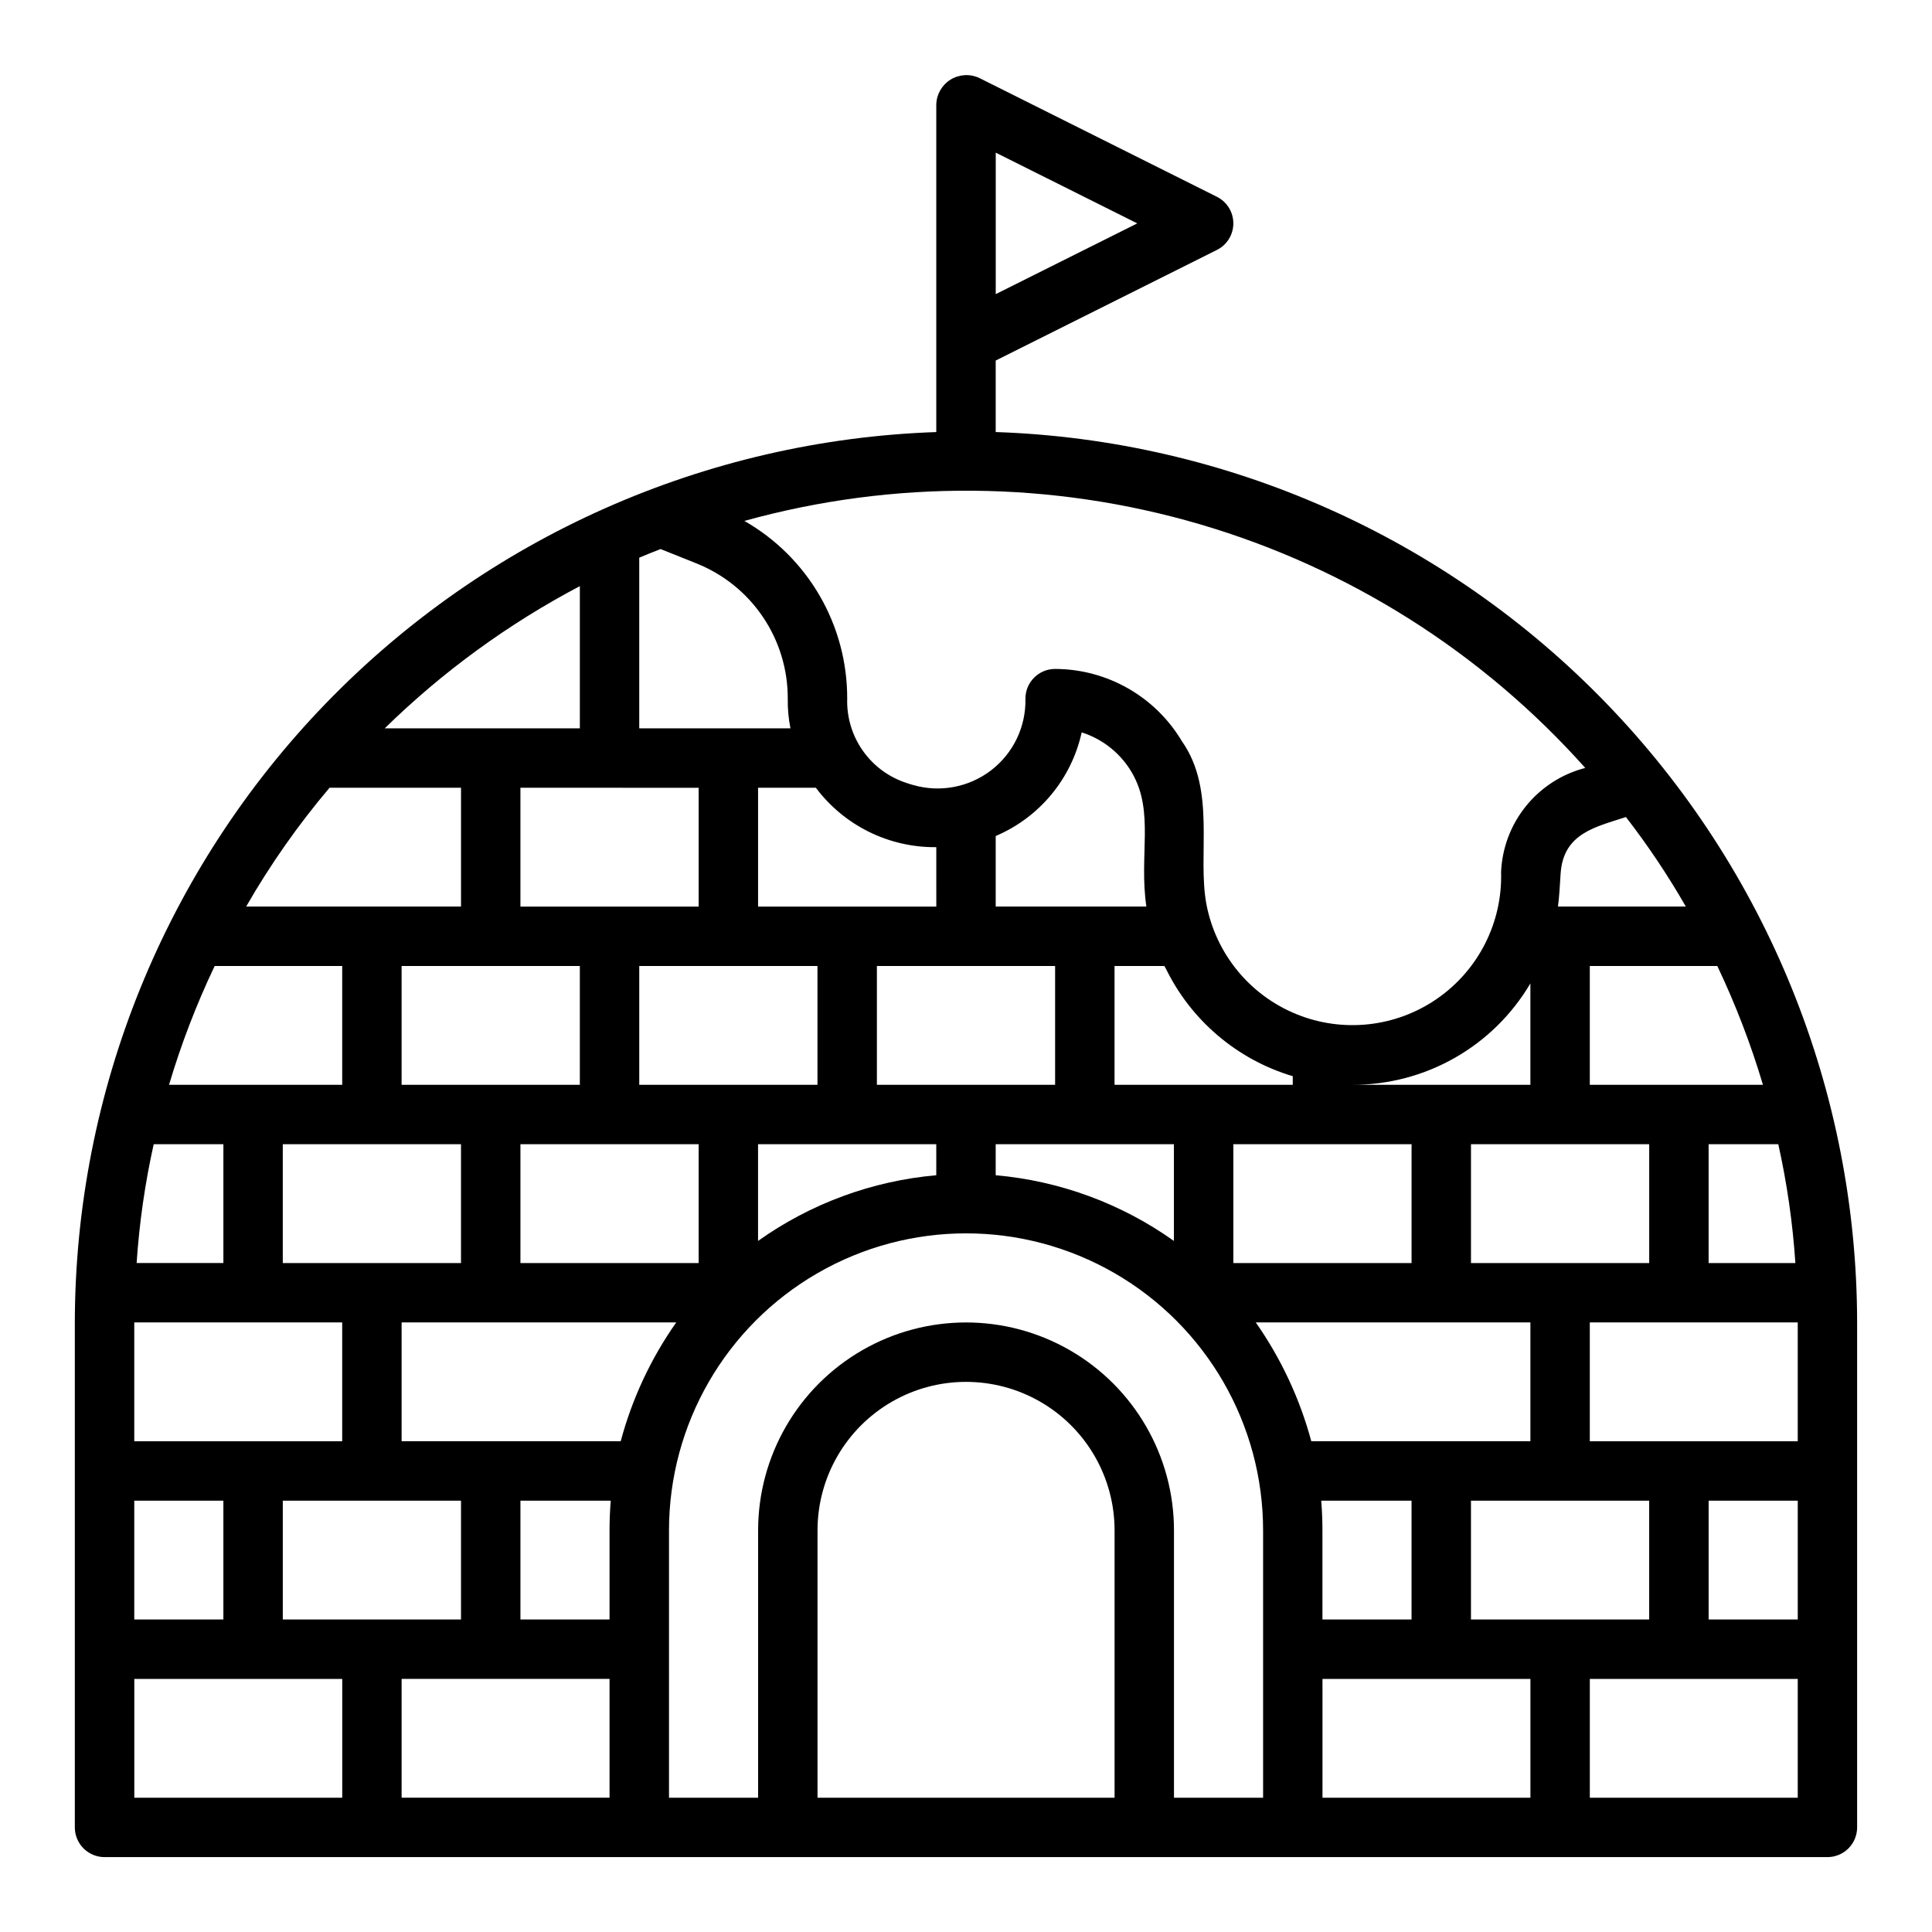
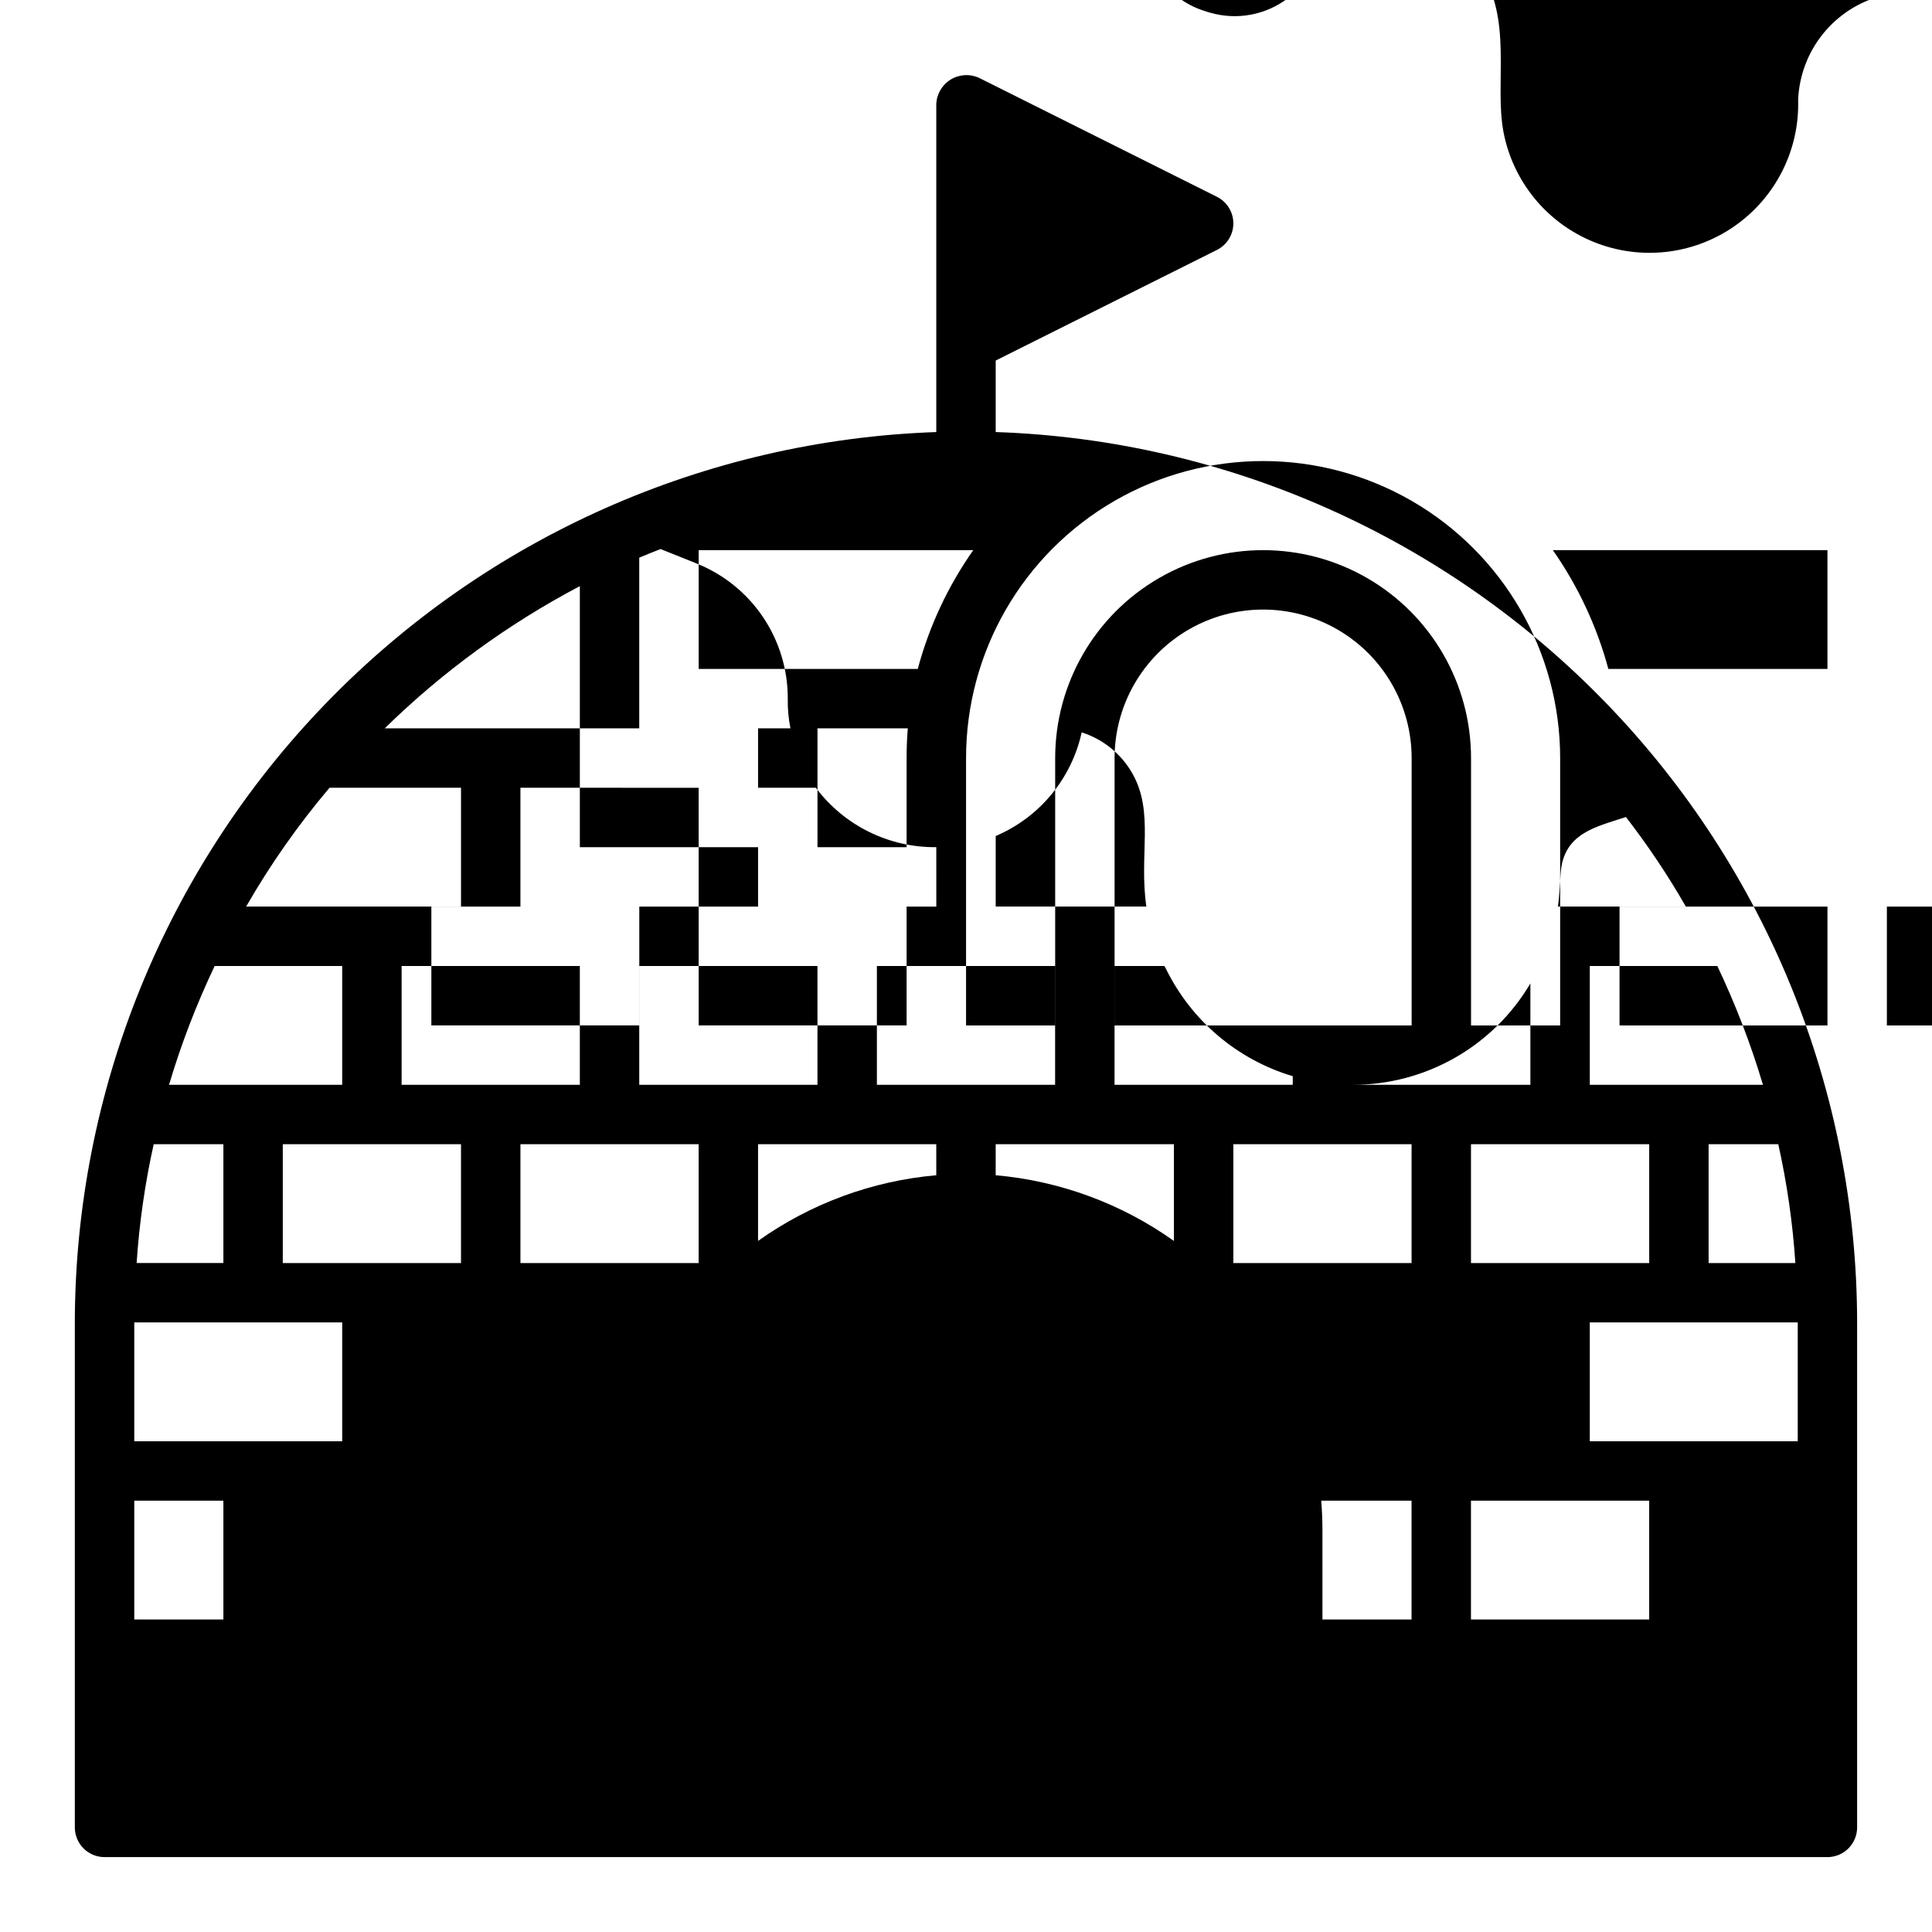
<svg xmlns="http://www.w3.org/2000/svg" fill="#000000" width="800px" height="800px" version="1.1" viewBox="144 144 512 512">
-   <path d="m407.87 258.5v-18.953l58.625-29.312c2.668-1.332 4.352-4.059 4.352-7.039 0-2.984-1.684-5.711-4.352-7.043l-62.977-31.488c-2.445-1.148-5.305-0.988-7.606 0.434-2.297 1.422-3.723 3.906-3.789 6.609v86.793c-61.195 2.117-119.19 27.895-161.77 71.902-42.578 44.012-66.426 102.82-66.523 164.05v133.83c0 2.086 0.832 4.09 2.309 5.566 1.477 1.473 3.477 2.305 5.566 2.305h456.58c2.086 0 4.09-0.832 5.566-2.305 1.473-1.477 2.305-3.481 2.305-5.566v-133.83c-0.062-61.242-23.898-120.07-66.484-164.09-42.586-44.02-100.59-69.785-161.8-71.867zm125.95 314.68v-31.488h47.23v31.488zm-39.359 0-0.004-23.617c0-2.641-0.109-5.269-0.32-7.871h23.938v31.488zm-86.594-117.73v-8.227h47.23v25.637c-13.914-9.906-30.219-15.914-47.23-17.41zm-62.977 17.41v-25.637h47.23v8.227c-17.012 1.5-33.316 7.508-47.23 17.41zm-165.31 100.32v-31.488h23.617v31.488zm51.754-220.42h34.84v31.488h-56.941c6.398-11.145 13.797-21.684 22.102-31.488zm87.723-63.258 9.422 3.773c7.184 2.844 13.344 7.789 17.676 14.188s6.637 13.953 6.609 21.68c-0.047 2.644 0.191 5.281 0.711 7.875h-40.07v-45.23c1.863-0.801 3.762-1.535 5.652-2.285zm111.6 48.586c5.695 1.809 10.5 5.703 13.445 10.902 5.836 10.305 1.703 21.605 3.695 35.258h-39.926v-18.695c11.594-4.926 20.086-15.16 22.785-27.465zm118.91 66.527v26.867h-47.23c19.398 0.07 37.379-10.156 47.23-26.867zm41.195-20.367h-33.887c0.344-2.383 0.535-6.18 0.707-8.785 0.727-10.734 9.426-12.32 17.301-14.945 5.832 7.535 11.137 15.465 15.879 23.73zm-25.449 141.7v-31.488h55.105v31.488zm-94.465-47.23v-31.488h47.23v31.488zm62.977-31.488h47.23v31.488h-47.23zm31.488-47.23h33.793c4.832 10.168 8.879 20.695 12.094 31.488h-45.887zm54.48 78.719h-22.992v-31.488h18.469-0.004c2.309 10.367 3.824 20.891 4.523 31.488zm-133.2-49.516v2.285h-47.23v-31.488h13.203c0.102 0.215 0.254 0.402 0.359 0.617 6.727 13.82 18.941 24.191 33.668 28.586zm-110.21 2.285v-31.488h47.23v31.488zm-62.977 0v-31.488h47.23v31.488zm15.742 47.23h-47.23v-31.488h47.23zm-110.21 0v-31.488h47.23v31.488zm-39.359 47.23v-31.488h55.105v31.488zm21.309-125.95h33.797v31.488h-45.891c3.207-10.797 7.254-21.324 12.094-31.488zm96.773 0v31.488h-47.234v-31.488zm31.488-47.23v31.488l-47.234-0.004v-31.488zm-125.95 94.461v31.488h-22.992c0.703-10.598 2.215-21.121 4.523-31.488zm188.93-62.977h-47.234v-31.488h15.312c7.527 10.031 19.379 15.879 31.918 15.746zm-94.465-47.23h-51.715c15.32-15 32.742-27.695 51.715-37.691zm-78.723 204.67h47.23v31.488h-47.23zm86.91 0c-0.211 2.602-0.32 5.231-0.32 7.871v23.617h-23.613v-31.488zm-0.316 47.23v31.488h-55.105v-31.488zm2.961-62.977h-58.066v-31.488h72.777c-6.719 9.551-11.699 20.211-14.715 31.488zm168.3-31.488h72.773v31.488h-58.062c-3.039-11.27-8.02-21.926-14.715-31.488zm120.01 47.234h23.617v31.488h-23.617zm-32.695-194.18c-6.188 1.598-11.695 5.144-15.711 10.113s-6.332 11.098-6.598 17.484c0.395 13.324-5.981 25.949-16.938 33.543-10.957 7.598-25.012 9.137-37.355 4.09-12.34-5.043-21.293-15.988-23.793-29.086-2.477-13.16 2.648-30.184-6.481-43.195h-0.004c-7.051-11.859-19.812-19.145-33.613-19.184-4.348 0-7.871 3.523-7.871 7.871 0.172 7.414-3.199 14.465-9.078 18.984-5.879 4.519-13.559 5.969-20.68 3.902-0.551-0.133-1.074-0.32-1.605-0.492h0.004c-4.723-1.496-8.828-4.496-11.691-8.535-2.863-4.043-4.332-8.906-4.18-13.859 0.027-9.555-2.481-18.953-7.266-27.227-4.789-8.273-11.684-15.129-19.984-19.867 39.551-10.977 81.387-10.664 120.77 0.902 39.383 11.57 74.742 33.93 102.07 64.555zm-156.23-125.56v-37.5l37.504 18.75zm-228.29 366.98h55.105v31.488h-55.105zm141.7-39.359c0-28.125 15.004-54.109 39.359-68.172 24.359-14.062 54.367-14.062 78.723 0s39.359 40.047 39.359 68.172v70.848h-23.617v-70.848c0-19.688-10.5-37.879-27.551-47.723s-38.055-9.844-55.105 0c-17.047 9.844-27.551 28.035-27.551 47.723v70.848h-23.617zm39.359 70.848v-70.848c0-14.062 7.504-27.055 19.684-34.086 12.176-7.031 27.18-7.031 39.359 0 12.176 7.031 19.68 20.023 19.68 34.086v70.848zm133.82-31.488h55.105v31.488h-55.105zm125.95 31.488h-55.102v-31.488h55.105z" />
+   <path d="m407.87 258.5v-18.953l58.625-29.312c2.668-1.332 4.352-4.059 4.352-7.039 0-2.984-1.684-5.711-4.352-7.043l-62.977-31.488c-2.445-1.148-5.305-0.988-7.606 0.434-2.297 1.422-3.723 3.906-3.789 6.609v86.793c-61.195 2.117-119.19 27.895-161.77 71.902-42.578 44.012-66.426 102.82-66.523 164.05v133.83c0 2.086 0.832 4.09 2.309 5.566 1.477 1.473 3.477 2.305 5.566 2.305h456.58c2.086 0 4.09-0.832 5.566-2.305 1.473-1.477 2.305-3.481 2.305-5.566v-133.83c-0.062-61.242-23.898-120.07-66.484-164.09-42.586-44.02-100.59-69.785-161.8-71.867zm125.95 314.68v-31.488h47.23v31.488zm-39.359 0-0.004-23.617c0-2.641-0.109-5.269-0.32-7.871h23.938v31.488zm-86.594-117.73v-8.227h47.23v25.637c-13.914-9.906-30.219-15.914-47.23-17.41zm-62.977 17.41v-25.637h47.23v8.227c-17.012 1.5-33.316 7.508-47.23 17.41zm-165.31 100.32v-31.488h23.617v31.488zm51.754-220.42h34.84v31.488h-56.941c6.398-11.145 13.797-21.684 22.102-31.488zm87.723-63.258 9.422 3.773c7.184 2.844 13.344 7.789 17.676 14.188s6.637 13.953 6.609 21.68c-0.047 2.644 0.191 5.281 0.711 7.875h-40.07v-45.23c1.863-0.801 3.762-1.535 5.652-2.285zm111.6 48.586c5.695 1.809 10.5 5.703 13.445 10.902 5.836 10.305 1.703 21.605 3.695 35.258h-39.926v-18.695c11.594-4.926 20.086-15.16 22.785-27.465zm118.91 66.527v26.867h-47.23c19.398 0.07 37.379-10.156 47.23-26.867zm41.195-20.367h-33.887c0.344-2.383 0.535-6.18 0.707-8.785 0.727-10.734 9.426-12.32 17.301-14.945 5.832 7.535 11.137 15.465 15.879 23.73zm-25.449 141.7v-31.488h55.105v31.488zm-94.465-47.23v-31.488h47.23v31.488zm62.977-31.488h47.23v31.488h-47.23zm31.488-47.23h33.793c4.832 10.168 8.879 20.695 12.094 31.488h-45.887zm54.48 78.719h-22.992v-31.488h18.469-0.004c2.309 10.367 3.824 20.891 4.523 31.488zm-133.2-49.516v2.285h-47.23v-31.488h13.203c0.102 0.215 0.254 0.402 0.359 0.617 6.727 13.82 18.941 24.191 33.668 28.586zm-110.21 2.285v-31.488h47.23v31.488zm-62.977 0v-31.488h47.23v31.488zm15.742 47.23h-47.23v-31.488h47.23zm-110.21 0v-31.488h47.23v31.488zm-39.359 47.23v-31.488h55.105v31.488zm21.309-125.95h33.797v31.488h-45.891c3.207-10.797 7.254-21.324 12.094-31.488zm96.773 0v31.488h-47.234v-31.488zm31.488-47.23v31.488l-47.234-0.004v-31.488zm-125.95 94.461v31.488h-22.992c0.703-10.598 2.215-21.121 4.523-31.488zm188.93-62.977h-47.234v-31.488h15.312c7.527 10.031 19.379 15.879 31.918 15.746zm-94.465-47.23h-51.715c15.32-15 32.742-27.695 51.715-37.691zh47.23v31.488h-47.23zm86.91 0c-0.211 2.602-0.32 5.231-0.32 7.871v23.617h-23.613v-31.488zm-0.316 47.23v31.488h-55.105v-31.488zm2.961-62.977h-58.066v-31.488h72.777c-6.719 9.551-11.699 20.211-14.715 31.488zm168.3-31.488h72.773v31.488h-58.062c-3.039-11.27-8.02-21.926-14.715-31.488zm120.01 47.234h23.617v31.488h-23.617zm-32.695-194.18c-6.188 1.598-11.695 5.144-15.711 10.113s-6.332 11.098-6.598 17.484c0.395 13.324-5.981 25.949-16.938 33.543-10.957 7.598-25.012 9.137-37.355 4.09-12.34-5.043-21.293-15.988-23.793-29.086-2.477-13.16 2.648-30.184-6.481-43.195h-0.004c-7.051-11.859-19.812-19.145-33.613-19.184-4.348 0-7.871 3.523-7.871 7.871 0.172 7.414-3.199 14.465-9.078 18.984-5.879 4.519-13.559 5.969-20.68 3.902-0.551-0.133-1.074-0.32-1.605-0.492h0.004c-4.723-1.496-8.828-4.496-11.691-8.535-2.863-4.043-4.332-8.906-4.18-13.859 0.027-9.555-2.481-18.953-7.266-27.227-4.789-8.273-11.684-15.129-19.984-19.867 39.551-10.977 81.387-10.664 120.77 0.902 39.383 11.57 74.742 33.93 102.07 64.555zm-156.23-125.56v-37.5l37.504 18.75zm-228.29 366.98h55.105v31.488h-55.105zm141.7-39.359c0-28.125 15.004-54.109 39.359-68.172 24.359-14.062 54.367-14.062 78.723 0s39.359 40.047 39.359 68.172v70.848h-23.617v-70.848c0-19.688-10.5-37.879-27.551-47.723s-38.055-9.844-55.105 0c-17.047 9.844-27.551 28.035-27.551 47.723v70.848h-23.617zm39.359 70.848v-70.848c0-14.062 7.504-27.055 19.684-34.086 12.176-7.031 27.18-7.031 39.359 0 12.176 7.031 19.68 20.023 19.68 34.086v70.848zm133.82-31.488h55.105v31.488h-55.105zm125.95 31.488h-55.102v-31.488h55.105z" />
</svg>